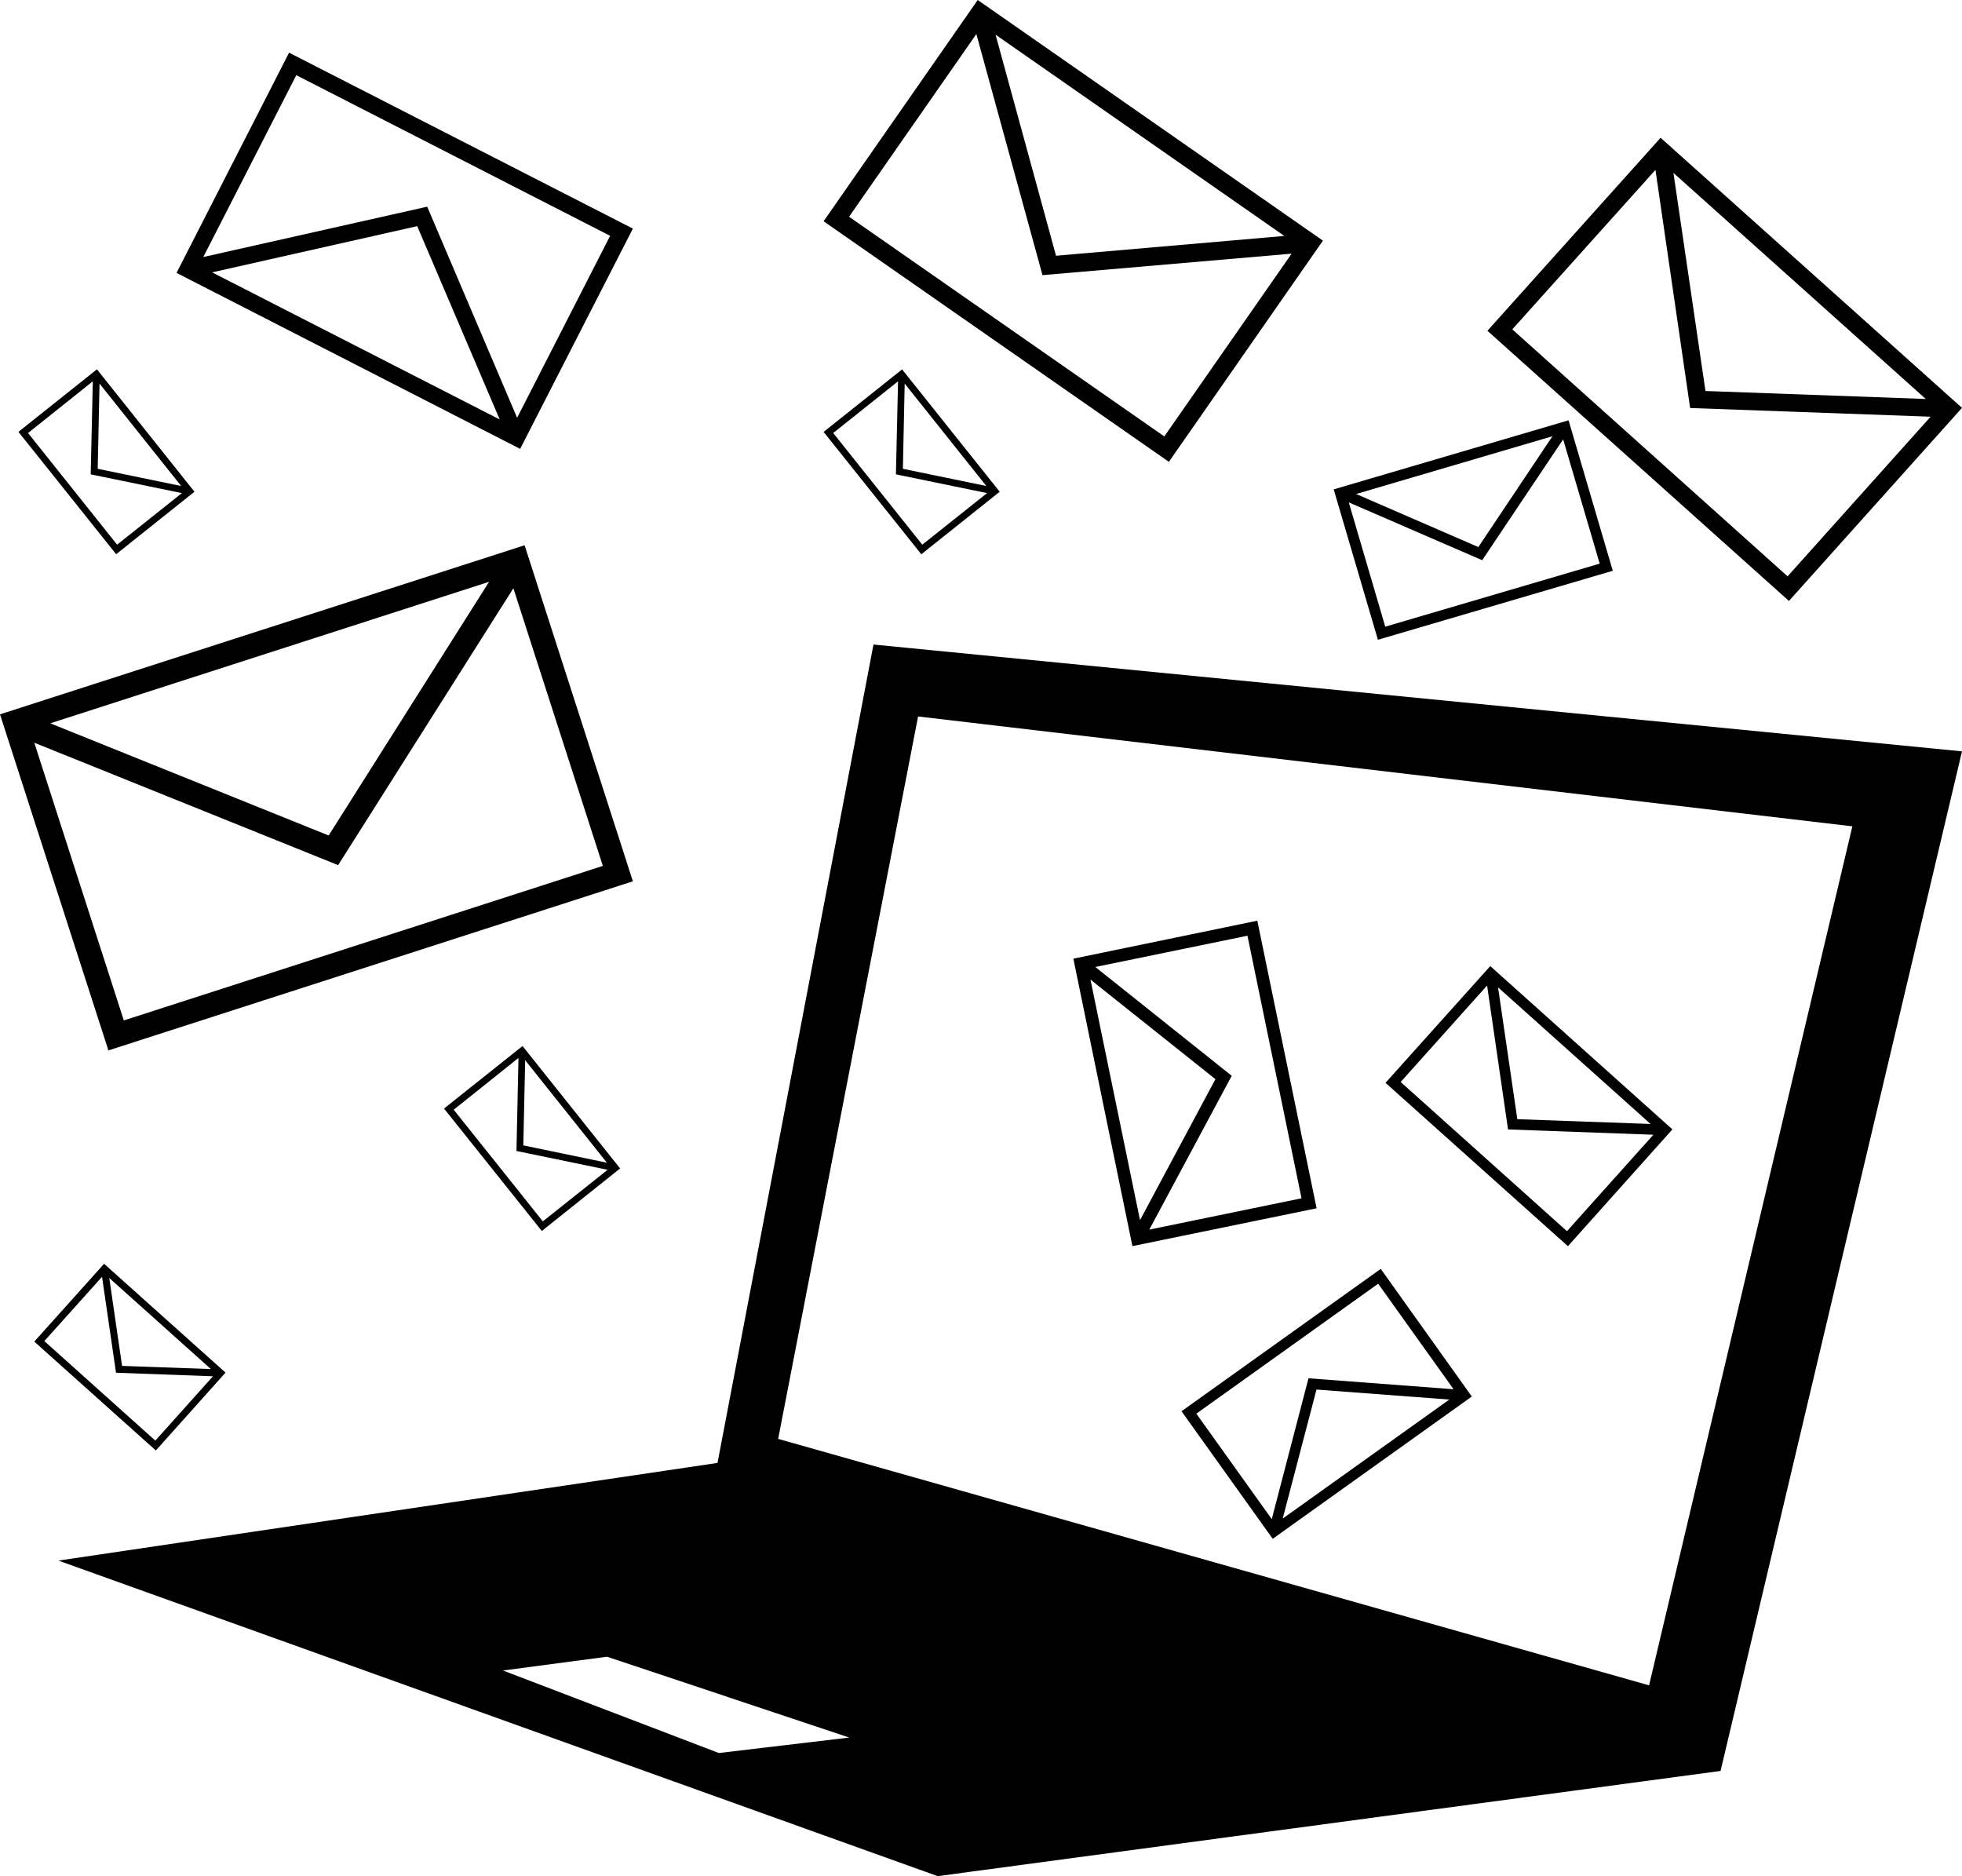
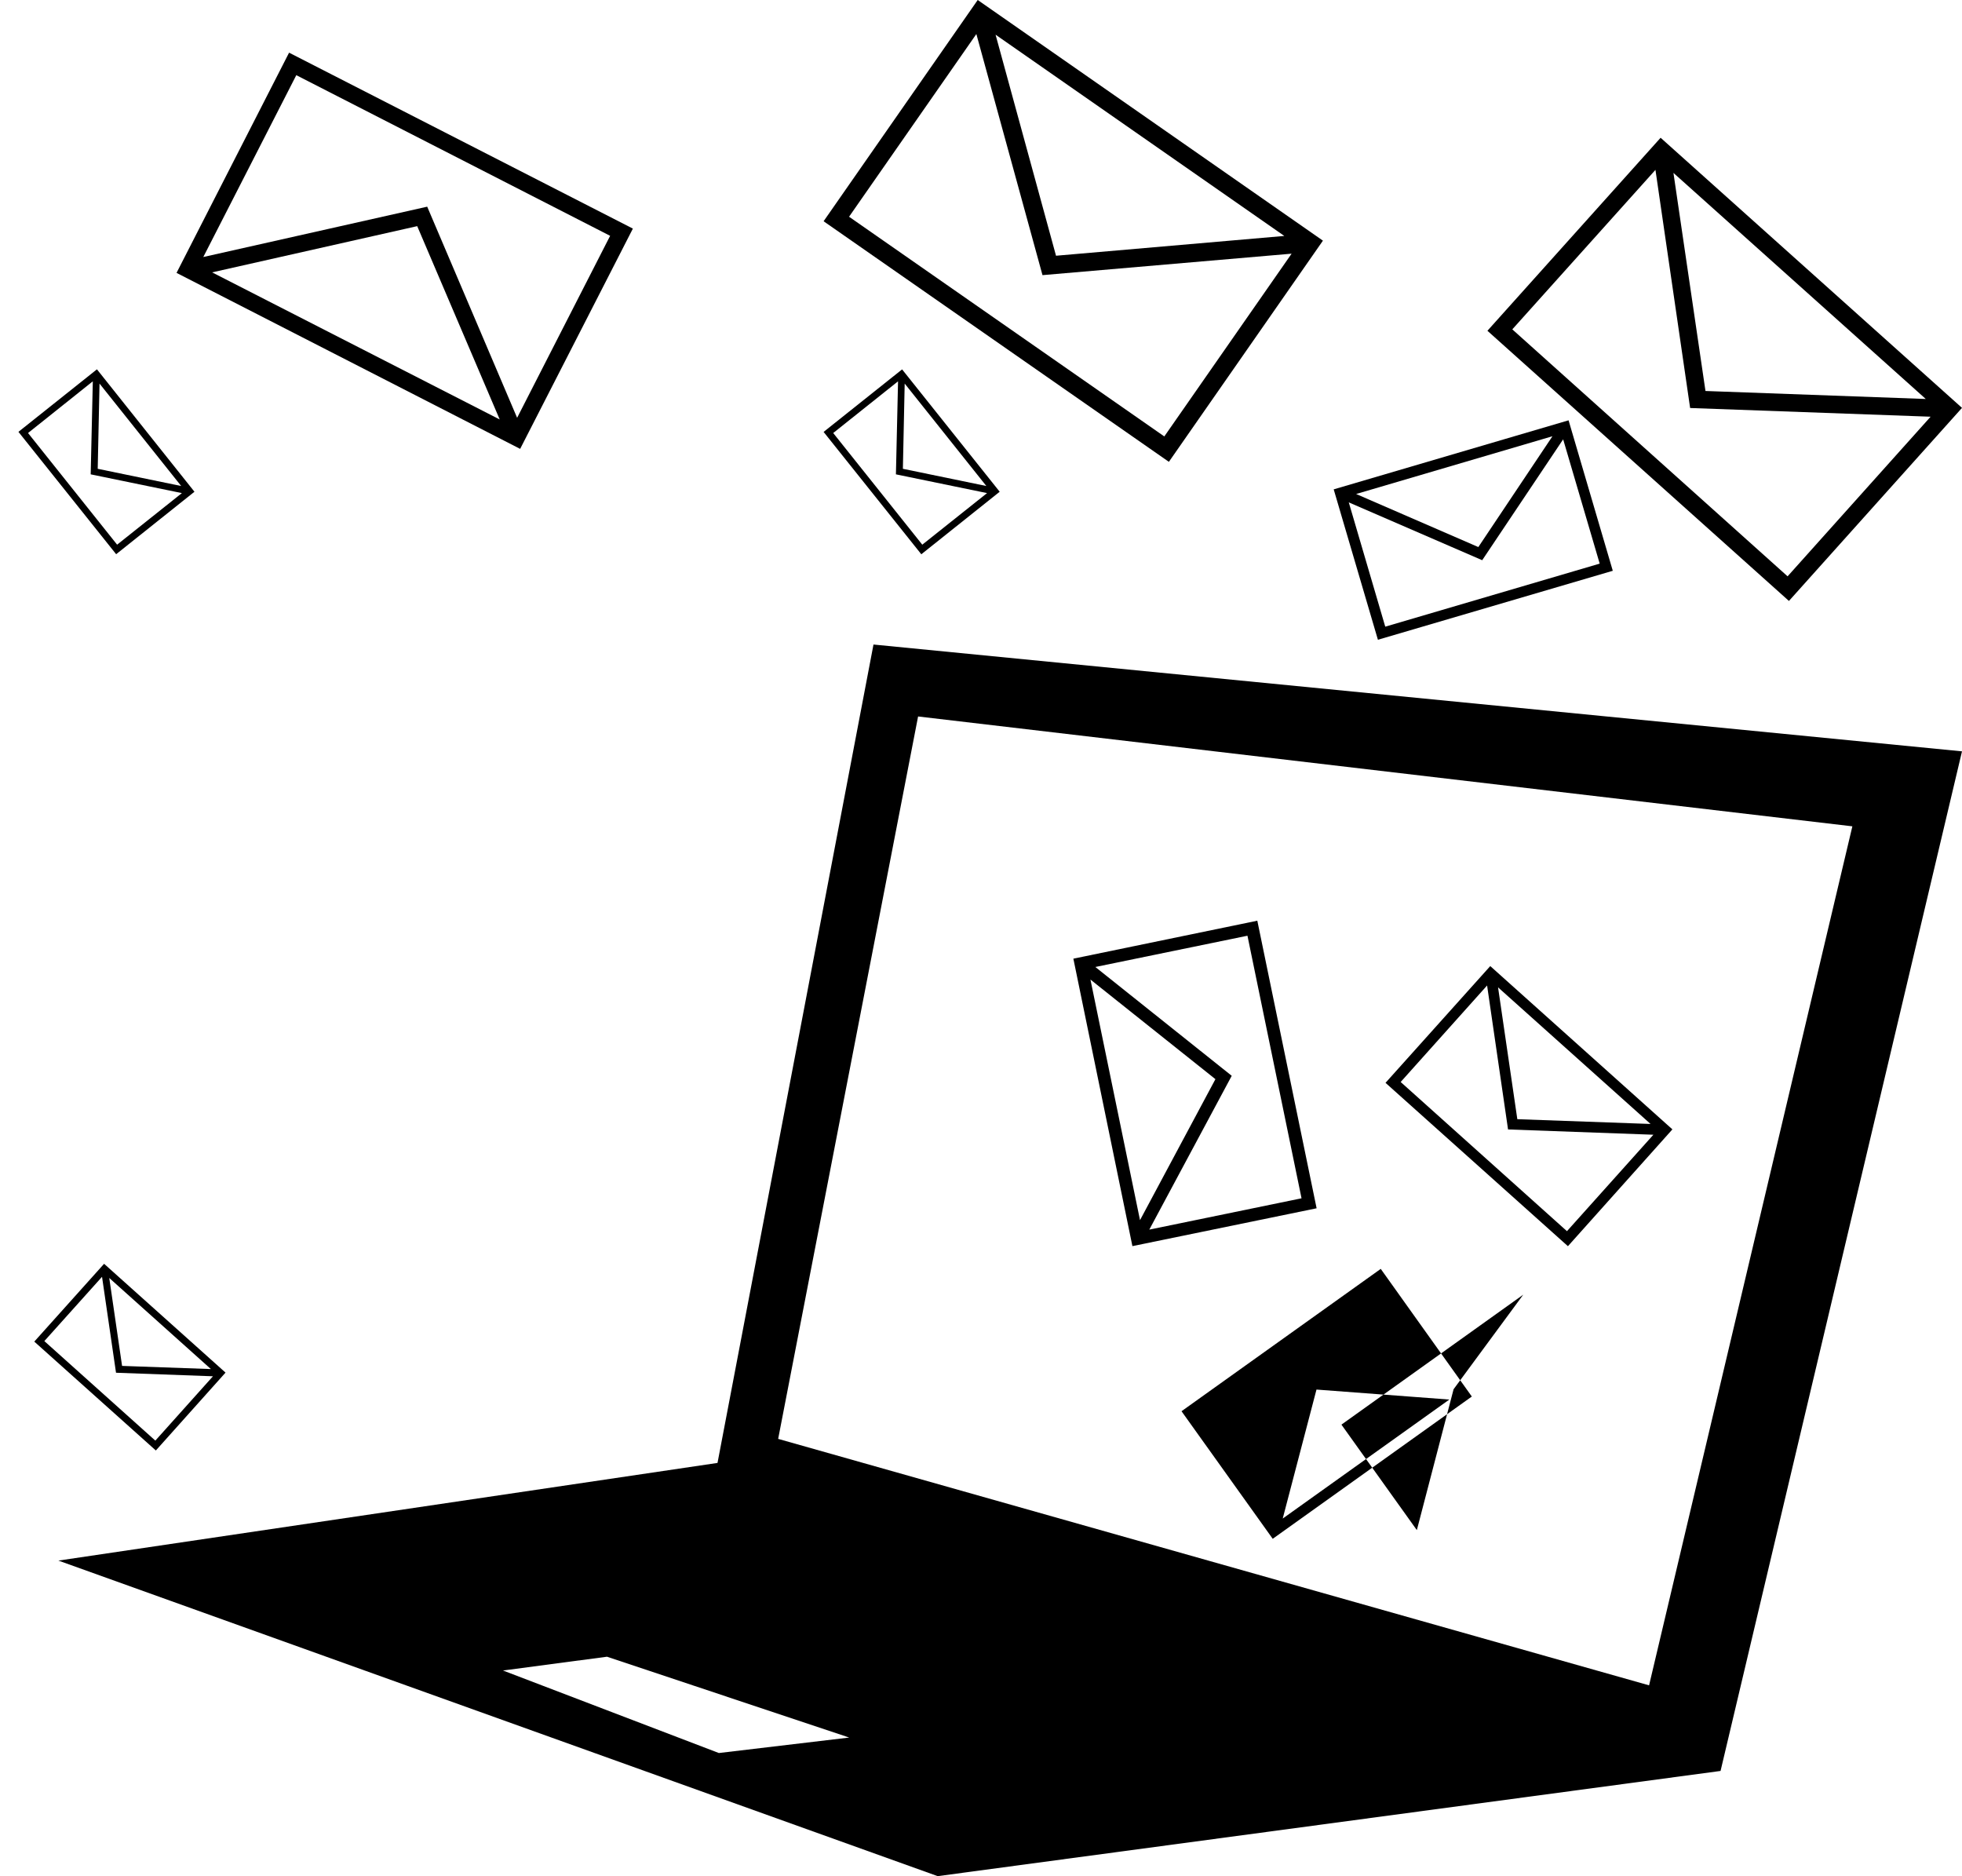
<svg xmlns="http://www.w3.org/2000/svg" version="1.1" id="Layer_1" x="0px" y="0px" width="30.44px" height="29.103px" viewBox="0 0 30.44 29.103" style="enable-background:new 0 0 30.44 29.103;" xml:space="preserve">
  <g>
    <path d="M11.132,22.693L11.132,22.693L0.906,24.208l13.642,4.895l12.146-1.632l3.746-15.816L13.552,9.998L11.132,22.693z    M11.153,27.193l-3.349-1.28l1.614-0.214l3.757,1.254L11.153,27.193z M28.739,12.818l-3.154,13.325L12.073,22.32l2.171-11.206   L28.739,12.818z" />
-     <path d="M9.819,13.671L8.139,8.458L0,11.081l1.682,5.213L9.819,13.671z M7.588,9.025L5.099,12.96l-4.319-1.74L7.588,9.025z    M5.246,13.42l2.719-4.295l1.388,4.307l-7.432,2.397l-1.389-4.308L5.246,13.42z" />
    <path d="M20.525,3.733L15.169,0l-2.391,3.432l5.357,3.732L20.525,3.733z M19.926,3.66l-3.542,0.307l-0.938-3.429L19.926,3.66z    M13.173,3.362l1.975-2.834l1.026,3.74l3.865-0.333l-1.975,2.835L13.173,3.362z" />
    <path d="M25.022,8.854l-0.686-2.334l-3.644,1.071l0.686,2.333L25.022,8.854z M24.086,6.767l-1.15,1.719l-1.896-0.823L24.086,6.767z    M22.996,8.69l1.256-1.875l0.567,1.928l-3.327,0.978l-0.566-1.928L22.996,8.69z" />
-     <path d="M8.406,19.095l1.215-0.97l-1.514-1.899l-1.218,0.97L8.406,19.095z M8.148,16.446l1.268,1.59l-1.297-0.269L8.148,16.446z    M9.427,18.146l-1.005,0.8l-1.383-1.732l1.005-0.803l-0.031,1.443L9.427,18.146z" />
    <path d="M3.017,7.628L1.504,5.729l-1.218,0.97l1.516,1.898L3.017,7.628z M1.544,5.95l1.267,1.589L1.516,7.272L1.544,5.95z    M1.44,5.915L1.407,7.358l1.415,0.291l-1.005,0.8L0.435,6.717L1.44,5.915z" />
    <path d="M15.51,7.628l-1.514-1.898l-1.218,0.97l1.516,1.898L15.51,7.628z M14.036,5.95l1.267,1.589l-1.295-0.267L14.036,5.95z    M13.933,5.915L13.9,7.358l1.414,0.291l-1.005,0.8l-1.382-1.732L13.933,5.915z" />
    <path d="M25.947,17.519l-2.826-2.533l-1.625,1.811l2.83,2.534L25.947,17.519z M25.608,17.435l-2.067-0.074l-0.299-2.045   L25.608,17.435z M21.731,16.784l1.341-1.497l0.325,2.233l2.255,0.082l-1.341,1.496L21.731,16.784z" />
-     <path d="M19.746,23.87l3.089-2.207l-1.413-1.98l-3.091,2.208L19.746,23.87z M19.901,23.556l0.524-2.001l2.061,0.155L19.901,23.556z    M22.552,21.55l-2.251-0.17l-0.57,2.185l-1.17-1.636l2.821-2.016L22.552,21.55z" />
+     <path d="M19.746,23.87l3.089-2.207l-1.413-1.98l-3.091,2.208L19.746,23.87z M19.901,23.556l0.524-2.001l2.061,0.155L19.901,23.556z    M22.552,21.55l-0.57,2.185l-1.17-1.636l2.821-2.016L22.552,21.55z" />
    <path d="M3.499,21.292l-1.884-1.688l-1.083,1.207L2.418,22.5L3.499,21.292z M3.272,21.237l-1.378-0.049l-0.199-1.364L3.272,21.237z    M0.688,20.803l0.895-0.997l0.217,1.488l1.504,0.055l-0.894,0.998L0.688,20.803z" />
    <path d="M30.44,6.327l-4.676-4.19l-2.687,2.994l4.678,4.191L30.44,6.327z M29.878,6.189L26.46,6.065l-0.497-3.383L29.878,6.189z    M23.463,5.109l2.221-2.474l0.538,3.694l3.731,0.135L27.734,8.94L23.463,5.109z" />
    <path d="M9.819,3.546L4.485,0.817L2.739,4.233L8.07,6.963L9.819,3.546z M3.291,4.225l3.182-0.717l1.28,2.999L3.291,4.225z    M6.628,3.206L3.154,3.987l1.443-2.821l4.869,2.492L8.023,6.481L6.628,3.206z" />
    <path d="M20.427,18.743l-0.92-4.461l-2.854,0.589l0.916,4.459L20.427,18.743z M19.354,14.515l0.839,4.073l-2.362,0.486l1.279-2.386   l-2.116-1.688L19.354,14.515z M18.857,16.74l-1.17,2.187l-0.769-3.732L18.857,16.74z" />
  </g>
  <g>
</g>
  <g>
</g>
  <g>
</g>
  <g>
</g>
  <g>
</g>
  <g>
</g>
  <g>
</g>
  <g>
</g>
  <g>
</g>
  <g>
</g>
  <g>
</g>
  <g>
</g>
  <g>
</g>
  <g>
</g>
  <g>
</g>
</svg>